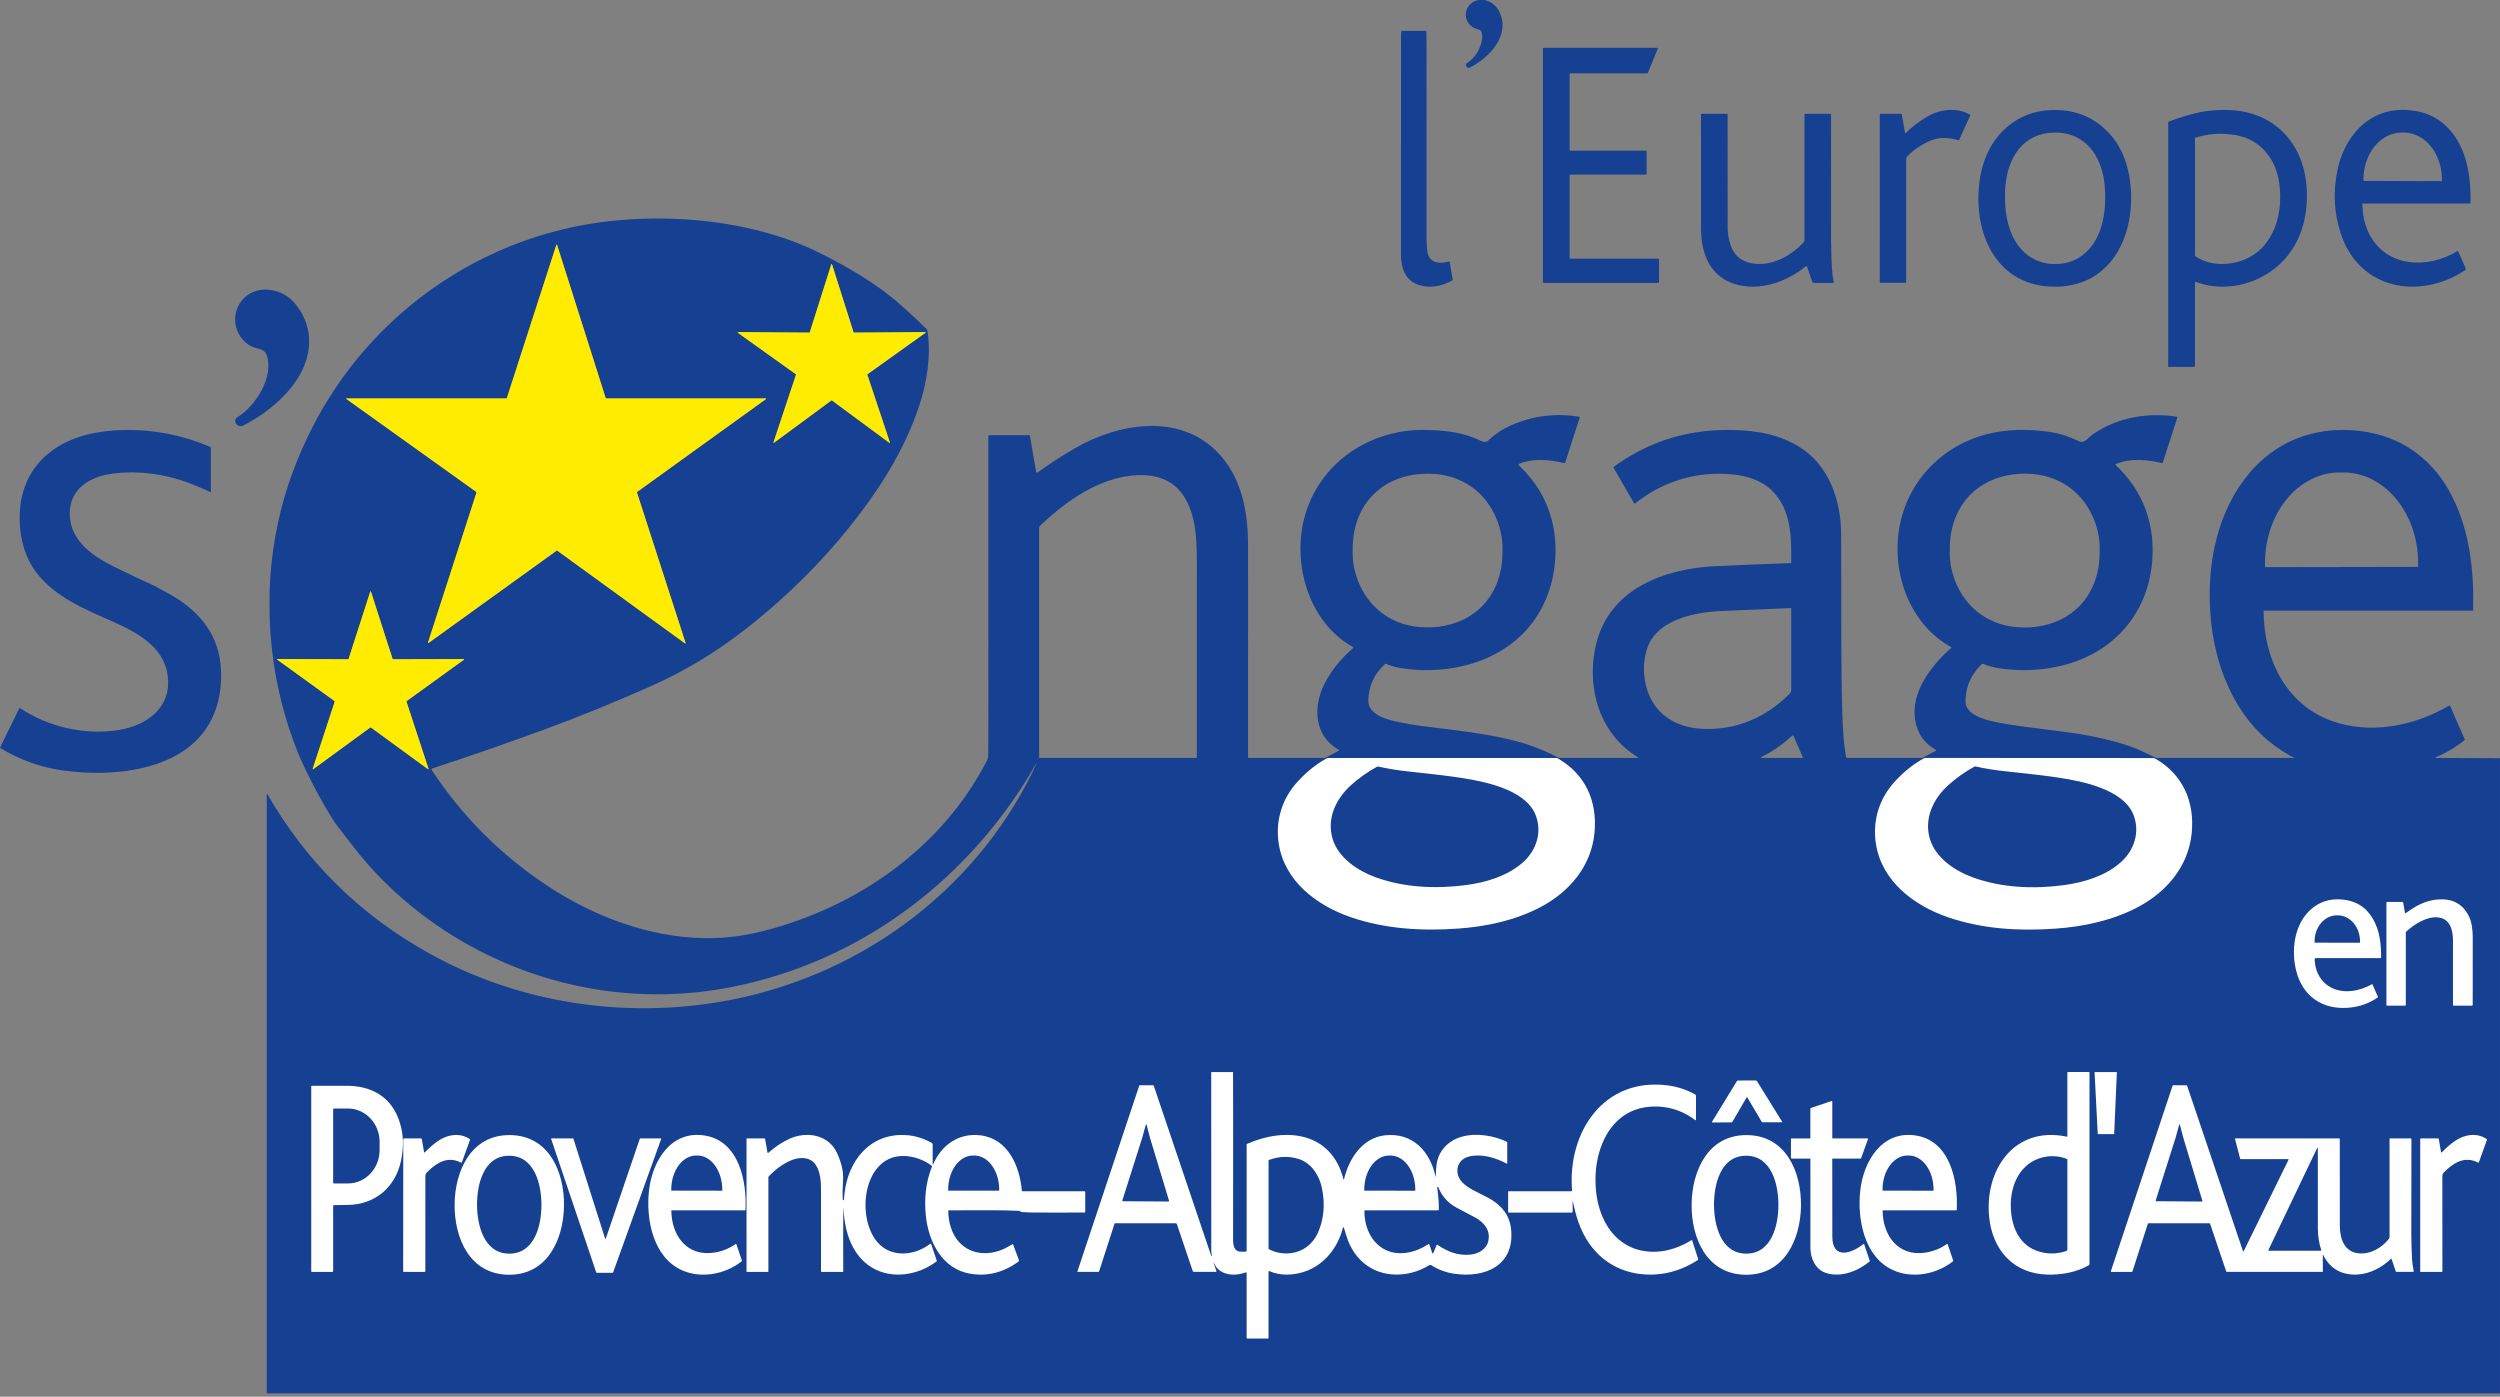
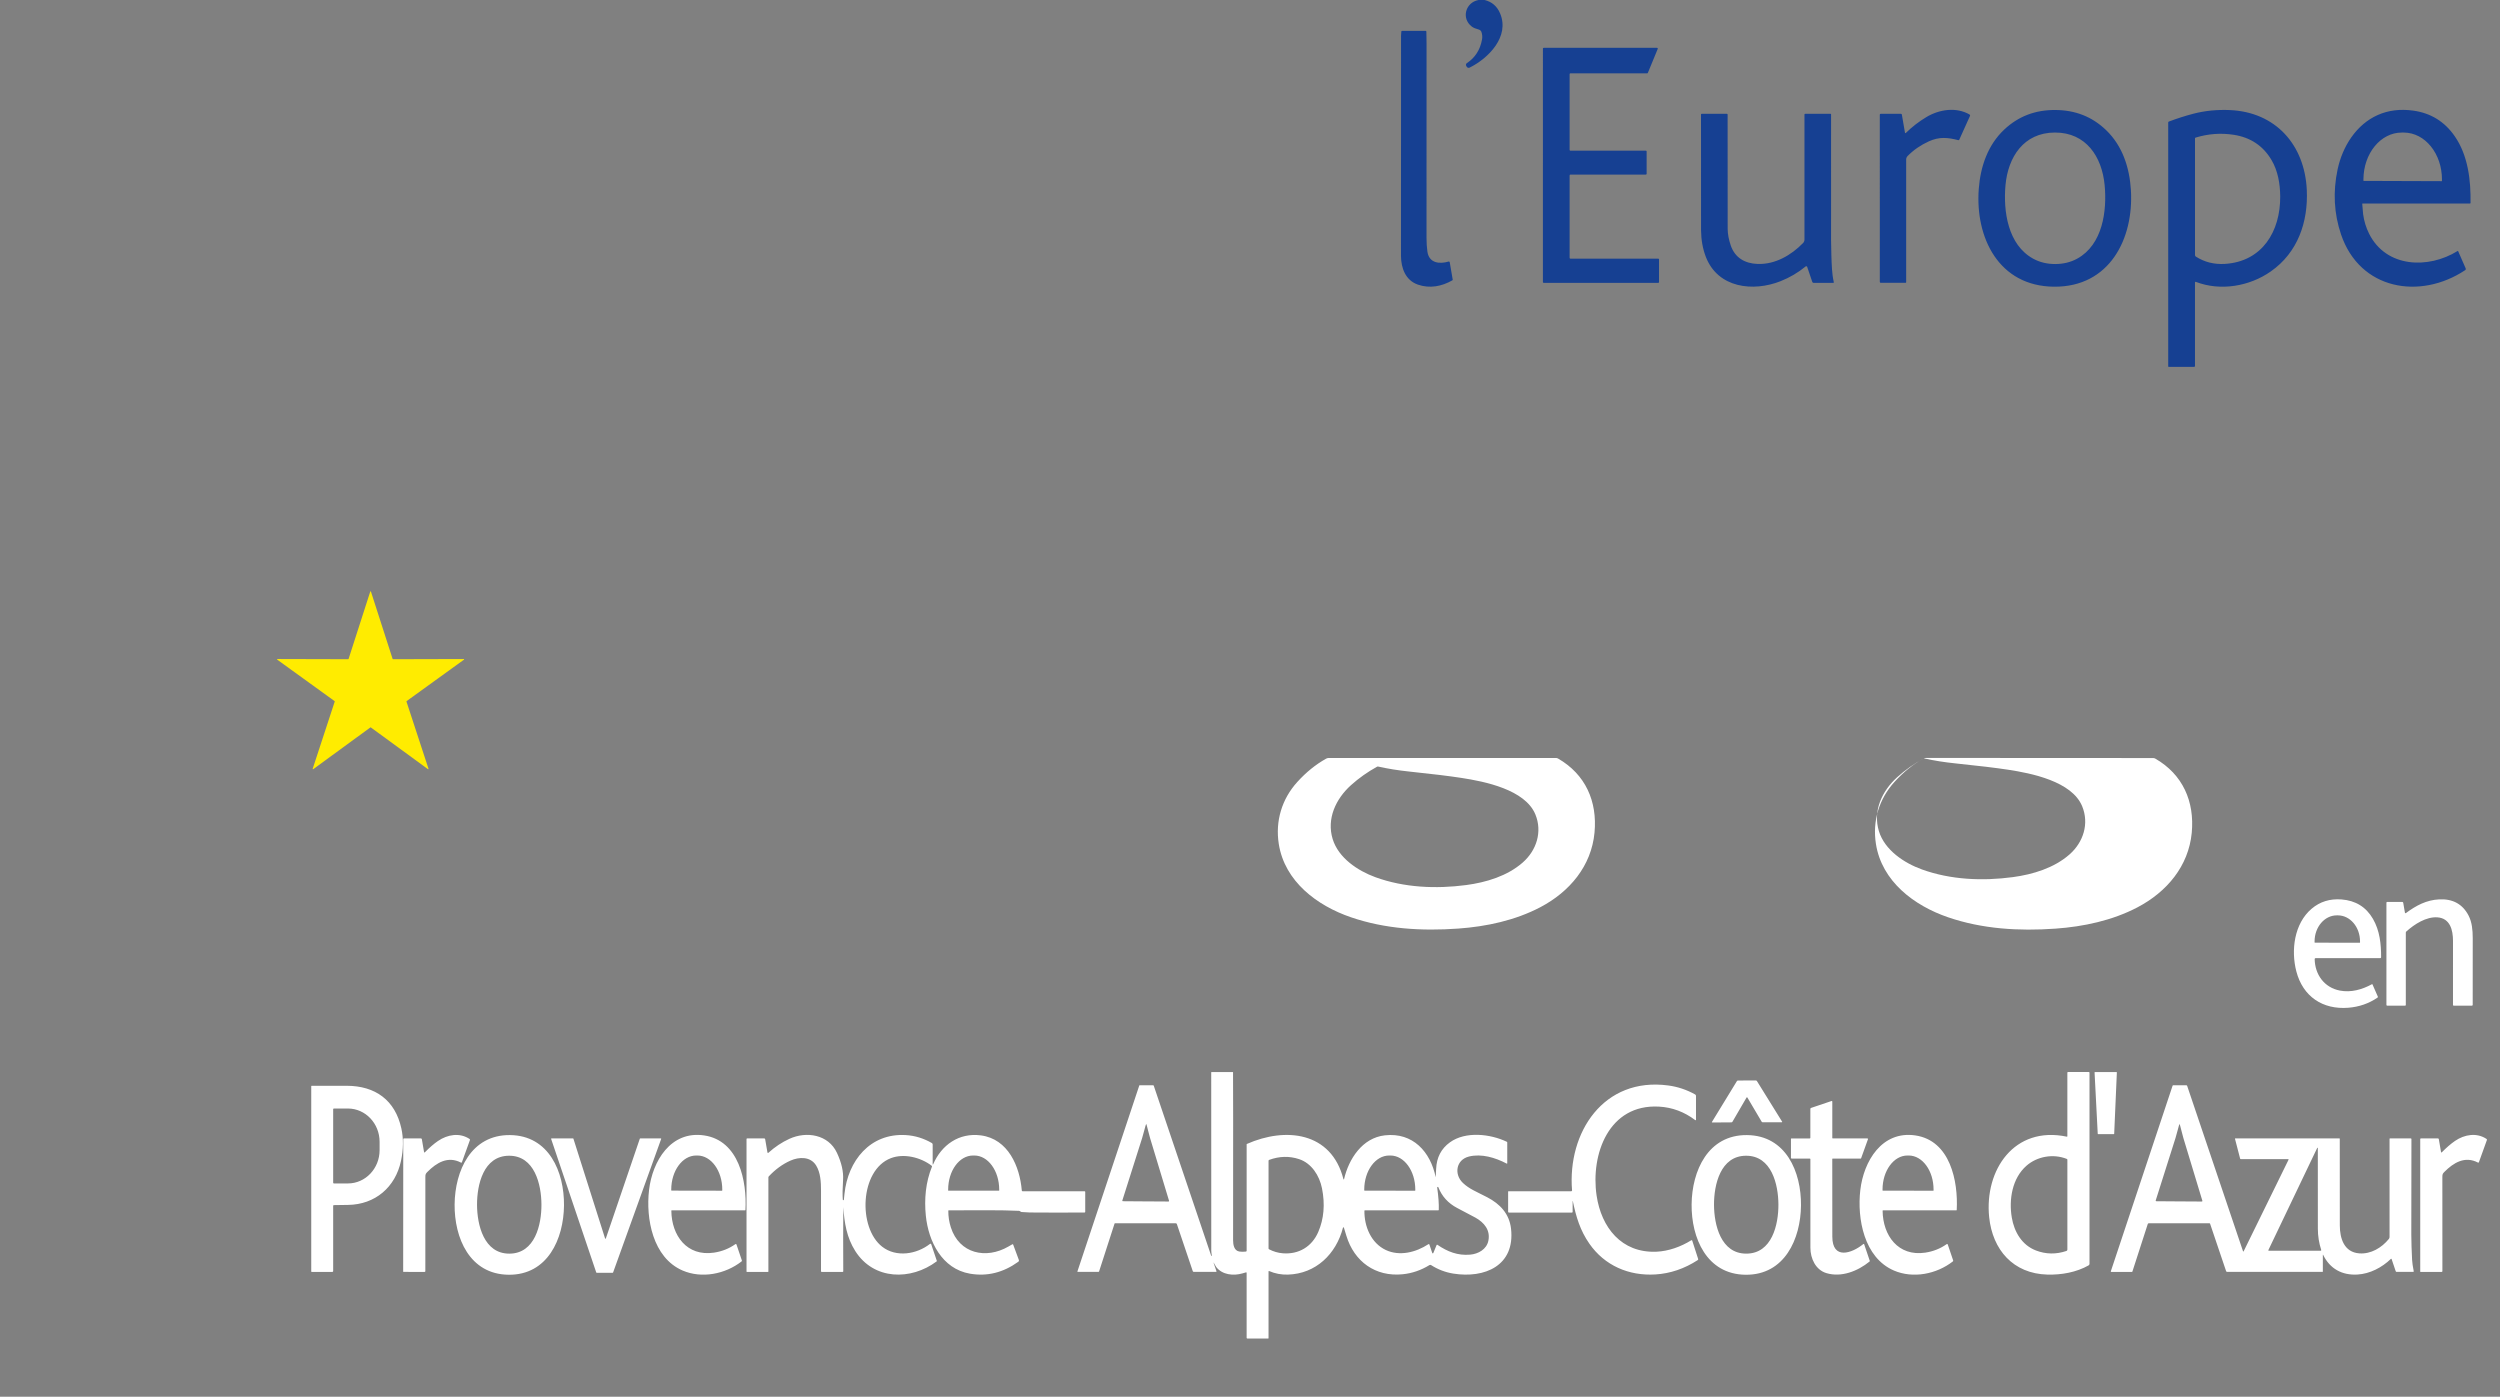
<svg xmlns="http://www.w3.org/2000/svg" id="Calque_1" version="1.1" viewBox="0 0 2223 1242">
  <rect x="0" y="0" width="2223" height="1242" fill="#808080" stroke="none" />
  <defs>
    <style>
      .st0 {
        fill: #fff;
      }

      .st1 {
        fill: #164092;
      }

      .st2 {
        fill: #ffec00;
      }
    </style>
  </defs>
  <path class="st1" d="M1320.13,0c6.5,1.607,11.087,5.573,13.76,11.9,8.75,20.68-10.42,39.99-27.12,48.24-.917.453-2.029.116-2.54-.77l-.47-.8c-.482-.839-.228-1.908.58-2.44,7.313-4.827,11.8-11.79,13.46-20.89.42-2.26.263-4.5-.47-6.72-.334-1.024-1.136-1.826-2.16-2.16-2.78-.92-4.6-1.32-6.43-2.72-9.61-7.33-5.57-21.55,5.99-23.64h5.4ZM1267.67,27.45c.353,0,.644.277.66.63.113,2.187.167,5.743.16,10.67-.073,49.8-.083,107.383-.03,172.75,0,4.433.263,8.513.79,12.24,1.45,10.24,10.7,11.26,18.9,8.81.392-.116.804.108.919.5.009.03.016.06.021.09l2.68,15.55c.036.217-.068.433-.26.54-9.5,5.47-20.26,7.51-30.73,3.85-10.98-3.84-14.93-14.56-15.03-25.58-.007-.58.013-65.913.06-196,0-1.067.087-2.22.26-3.46.045-.337.335-.589.68-.59h20.92ZM1464.65,65.21h-68.28c-.37,0-.67.3-.67.67h0v67.43c0,.37.3.67.67.67h67.15c.37,0,.67.3.67.67v19.93c0,.37-.3.67-.67.67h-67.14c-.37,0-.67.3-.67.67h0v73.39c0,.37.3.67.67.67h78.16c.37,0,.67.3.67.67v20.2c0,.37-.3.67-.67.67h-101.91c-.37,0-.67-.3-.67-.67h0V43.2c0-.37.3-.67.67-.67h100.81c.37-.001.671.297.673.667,0,.09-.017.18-.052.263l-8.79,21.34c-.105.249-.349.411-.62.41ZM1693.91,118.01c.042.239.27.4.509.358.092-.016.176-.061.241-.128,5.513-5.42,11.587-10.12,18.22-14.1,11.47-6.88,26.58-9.23,38.5-2.29.403.23.563.732.37,1.16l-9.59,21.24c-.139.306-.479.47-.81.39-9.46-2.46-17-3.13-26.17,1.02-7.273,3.287-13.583,7.64-18.93,13.06-.826.833-1.29,1.958-1.29,3.13v109.12c0,.287-.233.52-.52.52h-22.11c-.447,0-.81-.363-.81-.81V101.93c0-.398.318-.72.71-.72h18.1c.403,0,.746.292.81.69l2.77,16.11ZM1827.66,97.8c17.62.13,32.64,5.87,45.24,18.05,14.48,14,20.7,33.28,21.9,53.18,2.63,43.27-18.97,86.25-68.25,85.9-49.29-.35-70.27-43.62-67.04-86.85,1.49-19.89,7.98-39.08,22.65-52.87,12.78-12,27.87-17.53,45.5-17.41ZM1827.59,234.78c7.253-.027,13.783-1.647,19.59-4.86,22.5-12.47,26.46-42.31,24.26-65.4-2.38-24.98-16.38-46.76-44.24-46.67-27.86.09-41.71,21.97-43.93,46.96-2.05,23.1,2.11,52.92,24.69,65.24,5.827,3.173,12.37,4.75,19.63,4.73ZM1927.98,325.77V108.87c.001-.338.208-.64.52-.76,7.253-2.747,14.54-5.077,21.86-6.99,10.107-2.653,20.893-3.737,32.36-3.25,40.85,1.74,66.61,30.98,68.48,70.93,1.33,28.49-7.93,55.7-32,72.56-18.91,13.25-44.75,17.75-66.71,9.25-.261-.105-.558.022-.663.283-.025.062-.037.129-.037.197v74.38c0,.425-.349.77-.78.77h-22.56c-.26,0-.47-.21-.47-.47ZM1952.29,122.38c-.296.088-.499.369-.5.69v103.71c0,.567.286,1.094.76,1.4,7.82,4.95,16.33,7.05,25.83,6.48,33.28-2.04,49.37-29.02,49.18-59.87-.07-11.58-2.15-23.06-7.69-32.43-7.5-12.707-18.723-20.207-33.67-22.5-11.473-1.753-22.777-.913-33.91,2.52ZM2100.8,180.98c-.166,0-.3.134-.301.299,0,.007,0,.014,0,.021.34,4.707.607,7.77.8,9.19.813,6.12,2.59,11.91,5.33,17.37,15.16,30.26,52.62,31.52,78.69,15.31.145-.091.338-.044.432.106.007.011.013.022.018.034l6.71,15.34c.253.565.059,1.233-.46,1.58-40.12,26.64-93.68,17.62-110.38-31.81-6.28-18.573-7.293-37.847-3.04-57.82,4.33-20.32,16.5-39.81,35.68-48.33,9.473-4.207,19.973-5.517,31.5-3.93,15.64,2.153,27.97,9.757,36.99,22.81,11.84,17.12,14.34,39.08,14.04,59.32-.005.283-.237.51-.52.51h-95.49ZM2101.81,160.86l69.32.24c.138.006.254-.102.26-.24,0-.003,0-.007,0-.01v-1.15c.081-23.029-15.06-41.752-33.82-41.82h-1.88c-18.761-.069-34.037,18.545-34.12,41.576v1.154c0,.134.106.245.24.25ZM1605.1,101.2h22.66c.237,0,.43.197.43.44,0,69.56-.003,106.873-.01,111.94,0,3.667.09,8.11.27,13.33.31,8.77.44,16.41,2.17,24.06.055.254-.101.504-.349.559-.033.007-.067.011-.101.011h-17.38c-.615,0-1.162-.399-1.36-.99l-4.46-13.18c-.157-.477-.672-.737-1.149-.579-.106.035-.205.089-.291.16-6.78,5.57-14.15,9.85-22.2,13.06-24.26,9.67-55.65,6.24-66.43-21.43-2.82-7.247-4.263-15.277-4.33-24.09-.047-5.587-.06-39.83-.04-102.73,0-.304.246-.55.55-.55h22.52c.331,0,.6.269.6.6-.047,57.927-.03,91.82.05,101.68.033,4.68.97,9.673,2.81,14.98,3.73,10.75,12.55,15.87,23.92,16.23,15.49.5,29.77-7.71,40.36-18.67.763-.789,1.19-1.847,1.19-2.95v-111.31c0-.315.255-.57.57-.57Z" />
-   <path class="st1" d="M2165.96,673.97c-.15.01-.29-.08-.34-.23-.06-.17.03-.37.21-.43,9.16-3.69,17.69-8.75,25.59-15.16.23-.19.31-.5.19-.77l-13.01-29.71c-.01-.02-.02-.03-.03-.05-.15-.27-.5-.36-.77-.2-28.91,16.98-65.03,24.99-98.15,15.67-22.8-6.42-39.43-20.31-50.41-38.12-10.98-17.81-16.31-39.55-16.49-61.67,0-.17.14-.31.31-.31h185.57c.26,0,.47-.21.48-.47.87-34.93-2.92-70.23-18.96-101.69-15.26-29.94-40.59-50.24-74.22-56.47-20.23-3.75-41.43-2.49-60.41,4.37-42.29,15.29-67.43,55.41-76.33,97.7-3.24,15.35-4.66,31.32-4.25,47.91.81,33.31,8.48,65.6,25.74,93.73,11.47,18.71,26.79,33.38,45.94,44.02.79.45,1.75.86,2.86,1.24.13.05.22.17.22.31,0,.18-.15.33-.33.33h-121.63c-.26,0-.51-.05-.74-.16-4.25-2-8.51-4.01-12.78-6.02-6.38-3.01-14.07-5.73-23.06-8.16-14.95-4.05-30.12-7-45.49-8.85-3.34-.41-7.12-.9-11.34-1.48-14.17-1.94-32.63-3.82-48.6-7.01-8.75-1.74-22.73-5.07-27.06-13.97-.75-1.54-1.04-3.84-.88-6.89.69-12.79,5.71-22.3,14.43-30.89.33-.32.82-.42,1.25-.24,4.49,1.88,9.16,3.18,14.01,3.91,33.61,5.03,71.1-1.08,98.4-22.58,26.04-20.51,38.75-51.15,38.26-84.14-.44-29.09-11.89-54.23-32.77-73.89-.07-.06-.12-.14-.16-.23-.13-.33.03-.7.36-.83,13.13-5.32,27.06-3.88,40.85-.81.32.07.65-.12.75-.43l12.89-39.89c.01-.03.02-.07.02-.1.06-.37-.19-.72-.56-.78-25.77-3.92-52.44.58-74,15.28-1.59,1.09-2.86,2.1-3.81,3.03-2.5,2.45-5.38,5.37-9.12,3.51-8.33-4.13-16.7-6.84-25.1-8.13-18.87-2.88-38.89-2.9-57.47,2.04-43.52,11.55-74.87,47.91-78.4,93.05-2.96,37.83,13.34,77.12,47.29,96.12.05.03.09.06.13.1.18.21.16.53-.05.71-17.47,15.24-35.97,39.05-32.07,63.78,1.91,12.15,8.13,21.09,18.64,26.83.06.03.11.08.14.14.08.17.02.37-.14.45l-11.97,6.47c-.07.03-.15.05-.23.05h-67.05c-.35,0-.65-.24-.71-.58-2.25-12.16-2.96-24.89-3.38-37.63-.55-16.24-.86-38.74-.94-67.5-.08-29.17-.11-60-.1-92.5.02-30.09-10.54-62.2-37.61-78.64-10.86-6.59-22.98-10.89-36.35-12.88-14.07-2.09-28.56-2.49-43.46-1.18-31.52,2.75-59.04,13.57-84.58,31.83-.39.28-.51.82-.27,1.24l18.13,31.39c.02.03.03.05.05.08.22.28.63.32.91.1,21.24-17.1,47.43-26.51,74.59-26.41,18.64.06,38.16,3.55,50.6,18.8,13.9,17.06,13.78,39.4,13.54,60.24,0,.23-.18.41-.41.42-21.31.68-43.58,1.58-66.79,2.69-22.61,1.08-46.3,6.09-65.63,16.93-25.03,14.03-39.29,35.52-42.8,64.46-4.22,34.76,8.54,69.94,39.43,88.58.1.06.15.16.15.27-.01.17-.14.3-.31.29h-69.87c-.25,0-.49-.06-.71-.17-13.93-7.42-28.93-12.95-44.98-16.6-23.68-5.38-45.8-7.78-74.81-11.39-7.9-.99-16.22-2.43-24.96-4.32-9.36-2.03-24.35-6.72-24.28-18.15.07-12.92,5.03-23.91,14.88-32.96.2-.19.49-.24.74-.13,3.85,1.71,8.22,2.97,13.1,3.78,26.24,4.36,55.94,1.24,80.09-10.45,24.37-11.8,41.28-30.07,50.71-54.82,5.64-14.8,7.84-32.68,6.62-47.93-2.1-26.43-12.9-48.8-32.41-67.1-.08-.08-.14-.17-.19-.27-.15-.39.04-.84.43-.99,12.8-5.11,26.56-3.86,39.8-.73.58.13,1.17-.2,1.35-.76l12.95-40.04c0-.01.01-.02.01-.03.01-.12-.07-.23-.19-.25-21.07-3.51-41.26-1.05-60.57,7.38-7.8,3.41-14.54,7.84-20.21,13.31-1.01.97-2.22,1.52-3.63,1.64-.81.07-2.07-.31-3.78-1.14-15.48-7.5-31.73-9.24-48.95-9.54-54.32-.96-102.02,35.18-110.01,89.74-5.68,38.84,9.83,83.3,45.48,103.25.07.04.13.09.19.15.25.3.21.74-.08.99-10.83,9.24-19.28,19.8-25.36,31.68-10.45,20.43-9.14,46.54,12.8,58.65.07.04.13.1.17.17.11.21.03.46-.17.57l-11.92,6.36c-.12.07-.25.1-.38.1h-68.06c-.21,0-.38-.17-.38-.39-.01-121.75,0-184.01.01-186.78.19-30.74-5.3-63.04-28.18-85.68-34.43-34.08-87.75-24.42-125.47-2.7-10.92,6.29-22.08,13.53-33.49,21.72-.1.08-.22.13-.35.15-.46.07-.89-.23-.97-.69l-5.51-32.01c-.05-.33-.34-.58-.68-.58h-35.71c-.34,0-.61.27-.61.61.04,47.85.06,135.82.06,263.89,0,11.21-.05,17.9-.15,20.05-.09,1.97-.52,3.67-1.38,5.32-40.31,77.61-115.26,129.86-199.33,151.2-17.19,4.36-34.37,6.41-51.53,6.14-49.97-.78-98.99-19.53-140.31-46.93-41.05-27.23-75.13-61.39-102.24-102.5-.05-.07-.09-.16-.12-.24-.17-.54.12-1.11.65-1.29,34.03-11.09,67.92-22.87,101.67-35.32,30.01-11.08,60.86-23.65,92.55-37.72,29.75-13.21,57.75-30.05,83.98-50.52,38.89-30.34,72.86-64.62,101.91-102.84,22.12-29.08,41.29-61.26,52.77-96.01,7.06-21.35,10.68-44.62,7.36-66.8-.07-.45-.28-.87-.6-1.19-6.98-6.93-14.28-13.79-21.89-20.58-21.53-19.2-46.28-33.76-72.55-46.95-36.94-18.56-79.69-27.72-120.93-30.27-20.48-1.27-41.17-.89-62.08,1.14-72.58,7.05-140.78,37.63-194.58,86.59-40.97,37.29-71.49,82.77-91.57,136.46-11.25,30.08-18.01,61.9-20.26,95.45-.76,11.28-.6,25.84-.38,36.31.15,7.39.84,16.48,2.05,27.27,3.51,31.16,11.22,61.64,23.13,91.43,1.21,3.01,3.41,7.86,6.6,14.53,6.8,14.22,13.17,26.02,22.12,40.95,2.81,4.69,6.09,9.34,9.82,13.95.11.13,3.59,4.65,10.46,13.56,29.64,38.48,68.74,70.28,111.9,92.59,69.51,35.93,148.33,47.59,225.31,32.27,115.71-23.05,212.7-97.29,270.58-199.34q0-.01.01-.01t.01.01c-.01.03-.01.05-.01.08,0,.12-.01.21-.03.26-2.19,4.95-4.72,10.17-7.59,15.68-56.97,109.38-165.46,182.15-287.01,198.63-84.5,11.46-171.13-3.81-245.5-45.07-61.38-34.05-109.42-81.35-144.13-141.89-.04-.06-.11-.1-.18-.1-.12,0-.21.09-.21.21v532.15c0,.43.34.78.77.78l1985.02.06v-564.79l-57.04-.24ZM2014.01,500.99v-.01c-.08-44.6,29.63-80.82,66.35-80.88h3.26c36.72-.06,66.55,36.04,66.63,80.65v3.06c0,.15-.12.27-.27.27l-135.7.24c-.15,0-.27-.12-.27-.27v-3.06ZM656.26,295.27l63.45.46c.15,0,.28-.09.32-.23l19.17-60.49c.03-.09.11-.16.2-.2.17-.06.36.03.42.2l19.17,60.49c.04.14.17.23.32.23l63.45-.46c.11,0,.22.05.28.14.11.15.07.36-.08.46l-51.61,36.92c-.12.08-.16.23-.12.37l20.05,60.21c.03.1.01.2-.05.29-.11.14-.31.18-.46.07l-51.06-37.67c-.12-.09-.28-.09-.4,0l-51.06,37.67c-.08.06-.19.08-.29.05-.17-.05-.27-.24-.22-.41l20.05-60.21c.04-.14,0-.29-.12-.37l-51.61-36.92c-.09-.06-.14-.17-.14-.28.01-.18.16-.33.34-.32ZM308.26,354.24h142.1c.14,0,.26-.09.3-.22l44.06-136.3c.03-.1.11-.18.21-.21.17-.05.35.04.4.21l43.28,136.31c.04.13.16.22.3.22h142.03c.1,0,.2.05.26.13.11.15.07.35-.07.45l-114.64,82.63c-.11.08-.16.23-.12.36l43.26,133.96c.03.09.01.19-.04.27-.11.14-.3.18-.45.08l-113.72-82.56c-.11-.08-.27-.08-.38,0l-113.98,82.15c-.08.06-.19.08-.29.04-.16-.05-.25-.23-.2-.4l43.16-133.51c.04-.13-.01-.28-.12-.36l-115.54-82.67c-.08-.06-.13-.16-.13-.26,0-.18.14-.32.32-.32ZM380.99,683.89c-.1.14-.29.17-.43.07l-50.84-37.14c-.11-.08-.25-.08-.36,0l-50.84,37.14c-.08.06-.18.08-.27.05-.17-.05-.26-.23-.21-.39l19.62-59.83c.04-.13-.01-.27-.12-.35l-51.03-36.87c-.08-.06-.13-.16-.13-.26.01-.17.15-.3.32-.3l62.95.17c.14,0,.26-.09.3-.22l19.29-59.92c.03-.11.11-.19.22-.22.17-.05.34.05.38.22l19.29,59.92c.04.13.16.22.3.22l62.95-.17c.1,0,.2.05.26.13.1.13.07.33-.07.43l-51.03,36.87c-.11.08-.16.22-.12.35l19.62,59.83c.03.09.01.19-.05.27ZM1733.72,492.63c-.21-9.87.55-18.78,3.53-28.07,9.88-30.89,38.51-45.62,70.01-43.07,27.85,2.25,48.97,20.06,56.99,47.02,1.73,5.81,2.66,11.82,2.79,18.03.18,9.87-.58,18.77-3.56,28.07-9.88,30.89-38.5,45.62-70.01,43.07-27.84-2.26-48.97-20.06-56.99-47.02-1.73-5.82-2.65-11.83-2.76-18.03ZM1593.77,654c.05-.04.1-.08.15-.1.29-.13.64,0,.77.29l8.37,19.13c.03.06.04.13.04.19,0,.26-.21.46-.46.46h-36.72c-.12-.01-.22-.07-.27-.17-.09-.16-.03-.36.13-.45,9.99-4.79,19.32-11.24,27.99-19.35ZM1464.23,577.81c7.84-26.7,42.47-33.5,66.8-34.52,40.59-1.7,60.97-2.56,61.14-2.57h.04c.29,0,.53.24.53.53.04,16.42.05,40.5.02,72.25-.01,1.24-.53,2.39-1.56,3.44-20.76,21.09-47.85,32.66-77.71,31.13-24.19-1.24-43.54-13.75-49.72-37.78-2.83-10.99-2.67-21.81.46-32.48ZM1202.78,492.59c-.2-9.86.55-18.77,3.53-28.06,9.87-30.87,38.48-45.59,69.97-43.04,27.83,2.25,48.94,20.05,56.97,46.99,1.73,5.81,2.66,11.82,2.79,18.02.17,9.86-.59,18.77-3.56,28.06-9.88,30.87-38.49,45.59-69.98,43.04-27.83-2.25-48.94-20.05-56.96-47-1.73-5.81-2.65-11.81-2.76-18.01ZM923.99,469.32c0-.66.27-1.29.74-1.74,23.6-22.45,53.63-43.83,87.46-45.11,14.49-.55,28.45,3.52,37.76,15.04,13.33,16.5,14.3,41.24,14.29,61.39-.03,34.31-.03,92.43-.02,174.34,0,.41-.33.74-.73.74h-139.1c-.22,0-.4-.18-.4-.41v-204.25Z" />
-   <path class="st2" d="M450.66,354.02l44.06-136.3c.053-.168.233-.262.402-.208.099.031.177.109.208.208l43.28,136.31c.043.13.163.218.3.22h142.03c.177-.002.322.14.323.317.001.104-.049.203-.133.263l-114.64,82.63c-.115.081-.163.227-.12.36l43.26,133.96c.048.17-.051.347-.221.395-.092.026-.19.009-.269-.045l-113.72-82.56c-.113-.083-.267-.083-.38,0l-113.98,82.15c-.144.103-.344.069-.446-.075-.059-.083-.075-.189-.044-.285l43.16-133.51c.043-.133-.005-.279-.12-.36l-115.54-82.67c-.144-.103-.177-.303-.074-.447.061-.085.159-.135.264-.133h142.1c.137-.002.257-.09.3-.22Z" />
-   <path class="st2" d="M759.31,295.73l63.45-.46c.182-.006.335.137.34.319.004.111-.049.217-.14.281l-51.61,36.92c-.116.084-.165.234-.12.37l20.05,60.21c.051.175-.049.358-.224.409-.098.029-.203.01-.286-.049l-51.06-37.67c-.118-.09-.282-.09-.4,0l-51.06,37.67c-.148.107-.354.073-.461-.074-.06-.083-.078-.188-.049-.286l20.05-60.21c.045-.136-.004-.286-.12-.37l-51.61-36.92c-.149-.105-.185-.31-.081-.46.064-.091.169-.144.281-.14l63.45.46c.146.002.276-.091.32-.23l19.17-60.49c.062-.171.252-.259.423-.197.091.033.163.105.197.197l19.17,60.49c.044.139.174.232.32.23Z" />
-   <path class="st1" d="M210.11,376.99l-.27-.38c-1.247-1.736-.851-4.154.884-5.401.083-.06.168-.116.256-.169,16.15-9.76,32.9-35.93,26.15-55.36-1.6-4.6-6.1-5.23-10.5-6.52-8.11-2.38-14.62-10.03-16.68-18.31-4.44-17.85,9.01-34.71,28.17-33.28,10.793.8,19.527,5.753,26.2,14.86,9.28,12.653,12.433,26.617,9.46,41.89-5.53,28.38-33.08,51.6-57.6,64.13-2.106,1.08-4.685.459-6.07-1.46Z" />
-   <path class="st1" d="M187.48,437.14c.004.199-.159.362-.363.363-.054,0-.108-.011-.157-.033-6.26-2.853-11.91-5.263-16.95-7.23-22.59-8.82-48.23-12.41-71.96-8.76-21,3.23-38.2,15.77-35.82,39.29,2.16,21.46,21.38,34.41,38.94,43.06,10.06,4.96,22.13,10.677,36.21,17.15.84.387,5.217,2.777,13.13,7.17,24.17,13.43,42.22,32.97,45.51,61.59,1.32,11.5.64,22.753-2.04,33.76-14.79,60.64-87.9,68.6-137.93,61.62-19.7-2.747-38.147-9.303-55.34-19.67-.442-.266-.607-.823-.38-1.28l16.75-34.18c.141-.288.488-.407.776-.267.022.011.044.023.064.037,25.46,16.74,57.09,24.13,87.26,19.41,25.63-4.01,48.07-20.21,43.82-49.24-3.66-24.97-27.12-37.57-48.04-46.88-25.66-11.41-51.67-21.9-68.59-43.88-9.59-12.46-14.11-28.22-14.81-44.71-1.11-26.27,8.21-49.17,29.79-64.53,18.2-12.95,41.51-17.2,63.39-17.59,26.267-.467,51.633,4.53,76.1,14.99.388.164.64.542.64.96v38.85Z" />
  <path class="st2" d="M349.43,586.18l62.95-.17c.171-.004.313.132.317.303.002.101-.045.197-.127.257l-51.03,36.87c-.113.077-.162.22-.12.35l19.62,59.83c.05.164-.043.337-.207.387-.093.028-.195.011-.273-.047l-50.84-37.14c-.108-.077-.252-.077-.36,0l-50.84,37.14c-.138.101-.332.071-.433-.067-.058-.079-.075-.18-.047-.273l19.62-59.83c.042-.13-.007-.273-.12-.35l-51.03-36.87c-.138-.101-.168-.295-.067-.433.06-.082.156-.129.257-.127l62.95.17c.138.002.26-.088.3-.22l19.29-59.92c.043-.166.212-.265.378-.222.109.028.194.113.222.222l19.29,59.92c.04.132.162.221.3.22Z" />
  <path class="st0" d="M1179.22,674.59c.709-.394,1.5-.6,2.3-.6h202.05c.642,0,1.273.169,1.83.49,24.35,14.02,35.08,38,32.44,65.94-2.8,29.62-22.1,52.56-48.17,66.27-22.33,11.73-47.95,17.21-72.92,19-32.62,2.34-65.16.35-95.59-10.09-30.01-10.3-58.82-31.76-64.07-65.16-3.2-20.37,2.75-40,16.5-55.14,7.853-8.66,16.397-15.563,25.63-20.71ZM1224.52,681.74c-8.473,4.66-16.2,10.127-23.18,16.4-13.61,12.23-21.8,29.91-16.35,47.88,5.13,16.89,22.43,28.32,38.03,33.99,25.49,9.29,53.86,10.54,80.7,6.98,17.79-2.36,36.58-8.03,50.23-19.99,12.39-10.84,17.62-27.35,11.34-42.74-9.07-22.18-45.09-29.36-65.74-32.54-10.727-1.66-26.227-3.55-46.5-5.67-9.84-1.033-19.047-2.513-27.62-4.44-.309-.071-.633-.025-.91.13Z" />
-   <path class="st0" d="M1710.25,674.55c.708-.393,1.5-.6,2.3-.6l202.1.11c.642,0,1.273.169,1.83.49,24.35,14.03,35.07,38.03,32.42,65.97-2.82,29.63-22.14,52.56-48.22,66.26-22.34,11.73-47.97,17.19-72.95,18.97-32.63,2.33-65.17.32-95.61-10.14-30.01-10.32-58.82-31.8-64.05-65.21-3.19-20.38,2.77-40.01,16.53-55.14,7.86-8.66,16.41-15.563,25.65-20.71ZM1755.65,681.67c-8.487,4.693-16.223,10.19-23.21,16.49-13.63,12.29-21.81,30.03-16.31,48.04,5.17,16.92,22.54,28.35,38.19,34.01,25.58,9.27,54.03,10.47,80.93,6.85,17.83-2.4,36.66-8.12,50.33-20.14,12.4-10.89,17.62-27.45,11.29-42.87-9.13-22.22-45.26-29.36-65.97-32.51-10.76-1.64-26.307-3.507-46.64-5.6-9.867-1.013-19.1-2.48-27.7-4.4-.309-.071-.633-.025-.91.13Z" />
+   <path class="st0" d="M1710.25,674.55c.708-.393,1.5-.6,2.3-.6l202.1.11c.642,0,1.273.169,1.83.49,24.35,14.03,35.07,38.03,32.42,65.97-2.82,29.63-22.14,52.56-48.22,66.26-22.34,11.73-47.97,17.19-72.95,18.97-32.63,2.33-65.17.32-95.61-10.14-30.01-10.32-58.82-31.8-64.05-65.21-3.19-20.38,2.77-40.01,16.53-55.14,7.86-8.66,16.41-15.563,25.65-20.71Zc-8.487,4.693-16.223,10.19-23.21,16.49-13.63,12.29-21.81,30.03-16.31,48.04,5.17,16.92,22.54,28.35,38.19,34.01,25.58,9.27,54.03,10.47,80.93,6.85,17.83-2.4,36.66-8.12,50.33-20.14,12.4-10.89,17.62-27.45,11.29-42.87-9.13-22.22-45.26-29.36-65.97-32.51-10.76-1.64-26.307-3.507-46.64-5.6-9.867-1.013-19.1-2.48-27.7-4.4-.309-.071-.633-.025-.91.13Z" />
  <path class="st0" d="M2058.21,852.77c.21,13.82,8.55,25.39,22.44,28.06,9.8,1.88,19.66-.83,28.52-5.69.151-.081.339-.023.419.128.004.007.008.015.011.022l4.78,10.91c.134.307.029.667-.25.86-7.727,5.26-16.396,8.27-26.01,9.03-22.79,1.8-40.36-9.97-46.19-32.24-4.91-18.73-2-42.6,13.56-55.8,7.407-6.287,16.25-9.043,26.53-8.27,12.547.947,21.88,6.693,28,17.24,6.11,10.53,7.3,22.49,7.27,34.22-.005.421-.344.76-.76.76h-57.57c-.414,0-.75.336-.75.75,0,.007,0,.013,0,.02ZM2058.41,838.23l39.84.06c.156,0,.285-.124.29-.28v-.83c.025-12.813-8.793-23.218-19.695-23.24h-.945c-10.9-.019-19.755,10.349-19.78,23.16v.83c-.006.16.12.294.28.3.003,0,.007,0,.01,0ZM2198.03,894.25l-16.27-.03c-.309,0-.56-.25-.561-.559,0-.01,0-.021,0-.031.047-.64.05-19.677.01-57.11-.01-9.42-2.53-20.06-13.93-20.82-9.8-.65-20.21,5.96-27.59,12.59-.281.255-.44.615-.44.99v64.35c0,.337-.273.61-.61.61h-16c-.348,0-.63-.282-.63-.63v-90.99c0-.342.278-.62.62-.62h13.49c.405,0,.751.291.82.69l1.53,8.89c.053.293.334.488.627.435.081-.015.156-.047.223-.095,9.11-6.76,18.31-11.66,29.65-12.2,12.1-.587,20.797,4.213,26.09,14.4,3.03,5.85,3.69,12.78,3.7,20.05.027,34.267.017,54.063-.03,59.39-.005.383-.317.69-.7.69Z" />
  <path class="st0" d="M1077.56,1116.45c-.2-1.44-.5-2.82-.5-4.3-.027-97.433-.04-150.297-.04-158.59,0-.166.134-.3.3-.3h18.87c.127,0,.23.103.23.23h0c.12,6.013.137,55.767.05,149.26-.01,3.98.84,9.27,5.43,10.09,1.673.293,3.67.313,5.99.06.36-.041.632-.343.63-.7v-94.59c0-.19.106-.358.27-.43,34.14-15.11,75.05-10.97,85.81,31.38.031.146.175.239.32.208.108-.023.191-.109.21-.218,4.16-17.99,16.21-36.77,36.3-39.01,24.92-2.79,40.56,14.63,45.2,37.32.12-1.5.25-4.01.39-7.53.42-10.093,4.497-17.94,12.23-23.54,13.9-10.08,35.96-7.54,50.58-.53.255.115.42.373.42.66v18.47c.003.183-.146.331-.333.332-.058,0-.115-.014-.167-.042-10.25-5.42-22.51-9.01-33.5-6.3-11.63,2.87-13.49,15.9-5.39,23.53,5.7,5.37,11.49,7.47,21.55,12.69,11.49,5.97,19.72,14.78,21.21,27.96,3.73,32.94-23.52,44.4-51.37,39.92-7.033-1.133-13.61-3.65-19.73-7.55-.439-.281-1.003-.285-1.45-.01-7.427,4.573-15.35,7.293-23.77,8.16-24.28,2.48-43.15-11.32-50.09-34.17-1.193-3.947-1.933-6.377-2.22-7.29-.067-.222-.301-.348-.523-.281-.142.043-.251.157-.287.301-6.06,23.54-24.16,41-48.92,41.75-5.88.18-11.46-.873-16.74-3.16-.193-.083-.416.006-.499.199-.021.048-.031.099-.031.151v59.36c0,.166-.134.3-.3.3h-18.59c-.326,0-.59-.269-.59-.6v-57.8c-.002-.254-.21-.458-.464-.456-.039,0-.078.006-.116.016-.167.047-1.2.347-3.1.9-7.97,2.34-18,1.39-23.41-5.71-.353-.46-1.093-1.747-2.22-3.86-.005-.022-.028-.036-.05-.03-.022.006-.035.028-.03.05v.07c-.006.046-.003.088.01.12l2.56,7.48c.072.215-.039.447-.248.519-.042.015-.087.022-.132.021h-19.85c-.382,0-.72-.242-.84-.6l-14.16-41.93c-.137-.402-.515-.671-.94-.67h-54.07c-.179,0-.337.113-.39.28l-13.74,42.52c-.089.257-.334.429-.61.43h-18.38c-.171-.003-.308-.141-.307-.307,0-.032.006-.063.017-.094l54.99-165.28c.06-.179.225-.3.41-.3h11.85c.295,0,.556.185.65.46l51.04,151.12c.055.156.227.238.383.182.134-.047.216-.182.197-.322ZM1018.75,1068.27c8.587.06,15.353.1,20.3.12.276-.001.5-.222.5-.493,0-.046-.007-.093-.02-.137-8.74-28.7-14.373-47.317-16.9-55.85-.367-1.233-.923-3.347-1.67-6.34-1.04-4.187-1.623-6.28-1.75-6.28-.133-.007-.747,2.077-1.84,6.25-.787,2.987-1.37,5.093-1.75,6.32-2.64,8.5-8.52,27.04-17.64,55.62-.083.258.064.534.327.617.046.015.094.022.143.023,4.947.047,11.713.097,20.3.15ZM1213.43,1058.72l44.7.08c.193,0,.35-.157.35-.35h0v-.57c.03-16.764-9.859-30.373-22.09-30.4h-1.1c-12.233-.027-22.177,13.544-22.21,30.312v.578c0,.193.157.35.35.35h0ZM1128.53,1031.37c-.324.121-.54.428-.54.77v77.97c0,.314.173.602.45.75,3.927,2.033,7.99,3.22,12.19,3.56,14.1,1.14,25.85-5.8,31.52-18.85,5.067-11.687,6.19-24.643,3.37-38.87-2.28-11.46-9.36-22.38-20.37-26.01-8.713-2.867-17.587-2.64-26.62.68ZM1277.95,1055.98c1.12,7.96,1.59,14.553,1.41,19.78-.011.263-.227.47-.49.47h-65.22c-.232,0-.42.188-.42.42h0c-.13,14,5.95,28.69,19.02,34.85,12.18,5.74,26.71,2.18,37.92-5.19.251-.17.593-.105.764.147.028.041.05.086.066.133l2.57,7.6c.084.257.361.397.619.312.137-.045.248-.148.302-.282l2.93-7.13c.106-.249.394-.364.643-.258.03.013.06.029.087.048,9.12,6.17,17.96,9.68,29.01,8.76,7.38-.61,14.75-4.77,16.3-12.4,1.92-9.44-3.78-16.19-11.46-20.49-.36-.207-5.803-3.083-16.33-8.63-7.973-4.207-13.54-10.34-16.7-18.4-.105-.273-.412-.409-.685-.304-.229.088-.367.321-.335.564ZM1837.83,1010.73c.211.044.418-.091.462-.302.005-.026.008-.052.008-.078v-56.56c0-.304.246-.55.55-.55h18.58c.309,0,.56.251.56.56v170.01c0,.564-.302,1.083-.79,1.36-10.9,6.18-24.03,8.51-36.61,8.2-30.45-.78-48.87-22.08-51.83-51.13-4.26-41.83,22.22-81.38,69.07-71.51ZM1838.31,1111.18v-79.94c.001-.318-.194-.604-.49-.72-12.28-4.92-26.53-2.15-35.88,6.05-12.78,11.21-15.73,30.08-13.06,46.02,2.15,12.88,9.04,24.57,21.48,29.33,8.873,3.407,17.913,3.55,27.12.43.497-.174.83-.643.83-1.17ZM1862.87,953.26h19.06c.21,0,.38.17.38.379,0,.007,0,.014,0,.021l-2.37,54.47c-.011.202-.178.36-.38.36h-13.88c-.202,0-.369-.158-.38-.36l-2.81-54.47c-.011-.21.15-.388.359-.399.007,0,.014,0,.021,0ZM1553.34,960.75c3.513-.013,6.187-.01,8.02.01.359,0,.695.189.89.5l22.44,36.18c.088.147.041.337-.105.426-.047.028-.1.043-.154.044h-17.15c-.323,0-.622-.171-.79-.45l-12.75-21.58c-.029-.058-.11-.113-.22-.15-.04-.013-.083-.02-.13-.02-.04,0-.08.007-.12.02-.109.038-.19.093-.22.15l-12.61,21.67c-.166.276-.461.446-.78.45l-17.15.12c-.171.003-.312-.134-.314-.305,0-.058.015-.115.044-.164l22.2-36.33c.191-.312.523-.504.88-.51,1.833-.027,4.507-.047,8.02-.06ZM1508.09,995.71c-.003.226-.189.408-.415.405-.089-.001-.175-.031-.245-.085-9.76-7.38-20.513-11.39-32.26-12.03-44.64-2.45-60.88,42.34-55.48,79.03,4.19,28.42,22.12,51.23,53.11,49.99,10.82-.44,21.89-4.43,31.12-10.2.261-.155.597-.074.75.182.021.034.037.07.049.108l5.3,16.41c.106.351-.028.727-.33.92-11.92,7.727-24.493,11.993-37.72,12.8-23.66,1.43-45.15-7.93-58.67-27.32-8.3-11.92-11.87-24.05-14.73-37.91-.005-.05-.05-.085-.1-.08s-.085.05-.08.1h0v9.61c0,.326-.26.59-.58.59h-56.07c-.387,0-.7-.318-.7-.71v-17.96c0-.16.13-.29.29-.29h55.8c.414,0,.751-.33.752-.738,0-.021,0-.041-.002-.062-4.19-51.57,28.07-101.01,85.63-93.27,8.367,1.127,16.317,3.79,23.85,7.99.45.253.729.731.73,1.25v21.27ZM2065.69,1115.71c-.036-.056-.11-.072-.166-.036-.03.019-.05.051-.054.086v14.93c0,.144-.112.26-.25.26h-84.91c-.38,0-.719-.245-.84-.61l-14.26-42.2c-.078-.234-.292-.391-.53-.39h-54.02c-.394,0-.742.255-.86.63l-13.68,42.32c-.06.174-.22.29-.4.29h-18.39c-.226,0-.411-.182-.411-.409,0-.045.007-.089.021-.131l54.91-165.02c.082-.251.316-.42.58-.42h11.6c.361.001.681.23.8.57l49.67,147.06c.058.154.229.236.38.182.07-.025.127-.076.16-.142l39.93-81.44c.088-.19.006-.416-.185-.505-.049-.023-.102-.035-.155-.035h-42.14c-.271,0-.506-.182-.57-.44l-4.56-17.58c-.044-.177.063-.356.24-.4.026-.007.053-.01.08-.01h92.49c.193,0,.35.157.35.35h0c-.047,27.973-.033,53.677.04,77.11.04,11.43,3.77,23.77,17.33,24.78,10.31.76,19.91-4.98,26.27-12.82.407-.498.63-1.117.63-1.75v-87.29c0-.204.161-.37.36-.37h18.57c.287,0,.52.228.52.51-.047,14.82-.083,43.197-.11,85.13-.01,6.72.35,14.69.7,22.31.12,2.493.607,5.887,1.46,10.18.05.255-.117.502-.371.551-.029.006-.059.009-.089.009h-14.79c-.345,0-.652-.222-.76-.55l-3.67-10.86c-.065-.199-.28-.308-.479-.243-.052.017-.101.045-.141.083-8,7.73-18.61,13.27-29.75,13.93-13.51.79-24.52-5.03-30.55-17.62ZM1937.6,1068.28c8.58.053,15.343.093,20.29.12.276-.005.497-.229.493-.5,0-.048-.008-.095-.023-.141-8.733-28.667-14.363-47.263-16.89-55.79-.367-1.233-.923-3.343-1.67-6.33-1.04-4.187-1.623-6.28-1.75-6.28-.127,0-.74,2.083-1.84,6.25-.78,2.987-1.363,5.093-1.75,6.32-2.633,8.487-8.503,27.01-17.61,55.57-.077.26.075.532.34.61.042.012.086.019.13.02,4.947.047,11.707.097,20.28.15ZM2017.38,1112.14h46.17c.276.003.501-.222.503-.504,0-.053-.008-.106-.023-.156-1.993-6.167-2.99-12.493-2.99-18.98-.007-43.633-.017-67.52-.03-71.66-.003-.155-.131-.277-.286-.274-.104.002-.198.061-.244.154l-43.45,90.88c-.088.19-.006.416.185.505.052.024.108.036.165.035ZM295.54,1130.99h-18.42c-.199,0-.36-.161-.36-.36v-164.8c0-.171.139-.31.31-.31,18.273-.033,28.667-.047,31.18-.04,25.53.05,43.11,12.77,48.64,37.91,1.967,8.967,1.86,18.583-.32,28.85-4.97,23.41-22.96,38.84-47.07,39.17-7.4.1-11.61.16-12.63.18-.338.005-.61.277-.61.61v58.07c0,.398-.322.72-.72.72ZM296.26,986.3v65.42c0,.331.269.6.6.6h12.52c15.552,0,28.16-13.261,28.16-29.62v-7.38c0-16.359-12.608-29.62-28.16-29.62h-12.52c-.331,0-.6.269-.6.6ZM1656.9,1106.18c.199-.158.489-.124.646.075.032.041.057.086.074.135l4.98,14.74c.073.216.006.454-.17.6-10.51,8.6-25.16,14.36-38.45,10.31-9.47-2.89-14.16-12.88-14.17-22.55-.053-29.52-.057-55.79-.01-78.81,0-.254-.206-.46-.46-.46h-16.16c-.365,0-.66-.295-.66-.66v-16.89c0-.21.175-.38.39-.38h16.33c.293,0,.53-.242.53-.54h0v-25.72c0-.39.245-.736.61-.86l18.22-6.15c.266-.094.557.05.651.321.019.054.029.111.029.169v32.36c0,.226.183.41.41.41h30.81c.293,0,.531.236.531.529,0,.062-.01.123-.031.181l-6.08,16.89c-.079.211-.279.35-.5.35h-24.85c-.177,0-.32.143-.32.32h0c.053,30.98.07,53.963.05,68.95-.02,20.99,17.34,15.05,27.6,6.68ZM377.72,1024.7c4.167-4.253,8.093-7.64,11.78-10.16,8.44-5.78,19.34-7.6,28.07-1.74.296.201.419.578.3.92l-7.14,19.78c-.102.292-.422.446-.714.343-.026-.009-.052-.02-.076-.033-11.61-6.12-21.73.04-29.88,8.25-1.47,1.47-1.83,2.09-1.82,4.45.013,30.36.007,58.317-.02,83.87,0,.337-.273.61-.61.61h0l-18.82-.02c-.155,0-.28-.121-.28-.27h0l.08-117.85c0-.315.255-.57.57-.57l15.2.01c.372.004.687.274.75.64l1.98,11.57c.032.202.222.339.424.307.078-.013.151-.05.206-.107ZM453.5,1009.31c34.71.34,48.31,32.81,48.01,62.58-.29,29.76-14.54,61.95-49.25,61.61-34.71-.35-48.31-32.81-48.02-62.58.3-29.76,14.54-61.96,49.26-61.61ZM424.18,1071.33c.08,17.8,6.04,43.5,28.82,43.41,22.78-.1,28.53-25.85,28.45-43.65-.07-17.8-6.03-43.5-28.81-43.41-22.79.1-28.53,25.85-28.46,43.65ZM597.33,1076.21c-.204,0-.37.166-.37.37.19,21.99,13.79,40.88,37.93,37.26,7.053-1.053,13.4-3.573,19.04-7.56.278-.199.666-.135.865.143.037.051.065.107.085.167l4.8,14.22c.101.302,0,.634-.25.83-14.62,11.42-35.5,15.41-52.43,8.12-26.63-11.48-32.81-46.28-29.87-71.54,2.98-25.69,19.21-52.97,48.96-48.61,31.1,4.58,38.15,40.82,36.77,66.31-.011.185-.164.33-.35.33l-65.18-.04ZM597.21,1058.7l44.7.08c.188,0,.34-.152.34-.34h0v-.55c.03-16.77-9.859-30.384-22.09-30.41h-1.08c-12.233-.027-22.177,13.549-22.21,30.322v.558c0,.188.152.34.34.34ZM750.37,1066.82c.2-2.033.38-3.8.54-5.3,3.06-29.32,22.77-54.14,54.58-52.2,8.113.493,15.823,2.853,23.13,7.08.439.254.71.723.71,1.23v17.73c-.013.104.061.199.165.212.091.012.178-.044.205-.132,7.46-17.43,23.07-28.41,42.52-25.85,24.29,3.2,34.57,27.61,36.37,49.06.026.344.31.611.65.61h55.17c.32,0,.58.26.58.58v17.74c0,.333-.267.604-.6.61-19.907.08-36.103.063-48.59-.05-1.8-.013-4.243-.15-7.33-.41-.378-.033-.74-.179-1.04-.42l-.27-.21c-.326-.254-.723-.404-1.14-.43-16.51-.79-35.67-.45-62.41-.44-.204,0-.37.166-.37.37-.033,5.067.72,9.997,2.26,14.79,7.53,23.41,31.26,28.57,51.19,17.03,2.053-1.187,3.21-1.853,3.47-2,.263-.14.59-.04.73.224.011.021.021.044.03.066l5.05,13.64c.215.58.014,1.234-.49,1.6-13.427,9.687-27.753,13.22-42.98,10.6-24.93-4.28-36.94-28.71-39.25-51.56-1.49-14.84-.17-29.7,5.46-43.63.107-.261.029-.559-.19-.73-9.97-7.65-24.87-11.21-36.4-6.78-27.64,10.64-29.37,61.89-7.65,78.75,12.44,9.65,30.51,6.82,42.54-2.58.284-.219.693-.166.912.118.042.055.076.116.098.182l5.02,14.86c.048.156-.004.323-.13.42-23.03,17.22-55.95,16.75-72.4-9.16-7.61-11.98-9.71-25.05-10.64-39.08-.153,17.427-.167,36.46-.04,57.1,0,.293-.233.53-.52.53h-18.69c-.32,0-.58-.26-.58-.58-.06-18.213-.057-42.097.01-71.65.02-7.55-.42-16.13-4.37-22.46-5.01-8.03-15.05-7.76-22.91-4.24-6.98,3.127-13.37,7.79-19.17,13.99-.218.231-.34.531-.34.84v83.76c0,.182-.143.33-.32.33h-18.8c-.182,0-.33-.148-.33-.33v-117.86c0-.276.224-.5.5-.5h15.29c.386-.001.716.274.78.65l2.04,11.83c.041.274.298.459.576.415.098-.016.19-.059.264-.125,5.787-5.22,11.99-9.35,18.61-12.39,15.35-7.05,34.76-3.82,42.33,12.4,4.12,8.82,5.94,16.87,5.46,24.15-.487,7.313-.567,13.177-.24,17.59.035.263.277.447.54.412.211-.028.378-.192.41-.402ZM843.33,1058.76h44.94c.127,0,.23-.103.23-.23v-.67c0-16.778-9.908-30.38-22.13-30.38h-1.14c-12.222,0-22.13,13.602-22.13,30.38h0v.67c0,.127.103.23.23.23h0ZM1504.18,1070.92c.3-29.76,14.55-61.95,49.26-61.6,34.71.34,48.31,32.81,48.01,62.58-.3,29.77-14.54,61.96-49.26,61.61-34.71-.35-48.31-32.82-48.01-62.59ZM1524.1,1071.32c.07,17.8,6.02,43.5,28.8,43.41,22.79-.09,28.54-25.84,28.47-43.64-.07-17.8-6.02-43.5-28.81-43.41-22.78.09-28.53,25.84-28.46,43.64ZM1674.39,1076.23c-.204,0-.37.166-.37.37.2,21.99,13.81,40.87,37.95,37.24,7.053-1.06,13.397-3.583,19.03-7.57.278-.199.666-.135.865.143.037.051.065.107.085.167l4.81,14.22c.101.302,0,.634-.25.83-14.61,11.42-35.49,15.42-52.42,8.14-26.64-11.46-32.84-46.26-29.91-71.52,2.97-25.69,19.18-52.98,48.93-48.63,31.1,4.56,38.17,40.79,36.81,66.28-.011.185-.164.33-.35.33h-65.18ZM1674.22,1058.72l44.82.08c.155,0,.28-.125.28-.28v-.7c.03-16.731-9.855-30.313-22.08-30.34h-1.1c-12.228-.027-22.167,13.517-22.2,30.251v.709c0,.155.125.28.28.28h0ZM2171.21,1024.69c4.167-4.253,8.094-7.643,11.78-10.17,8.43-5.78,19.33-7.61,28.07-1.75.296.201.419.578.3.92l-7.13,19.78c-.102.292-.422.446-.714.343-.026-.009-.052-.02-.076-.033-11.61-6.11-21.73.06-29.88,8.27-1.46,1.47-1.82,2.09-1.81,4.45.033,30.367.043,58.327.03,83.88,0,.337-.273.61-.61.61h-18.82c-.155,0-.28-.121-.28-.27h0v-117.87c0-.315.255-.57.57-.57h15.2c.375,0,.697.27.76.64l1.98,11.57c.032.202.222.339.424.307.078-.013.15-.05.206-.107ZM587.92,1012.74l-42.77,118.78c-.051.139-.183.23-.33.23h-14.3c-.15,0-.283-.098-.33-.24l-40.12-118.78c-.061-.184.039-.382.222-.442.035-.011.071-.017.108-.018h19.13c.154-.003.292.094.34.24l28.17,88.74c.064.182.264.278.447.214.1-.035.178-.114.213-.214l30.23-88.74c.047-.142.18-.239.33-.24h18.33c.193,0,.351.156.351.349,0,.041-.007.082-.021.121Z" />
</svg>